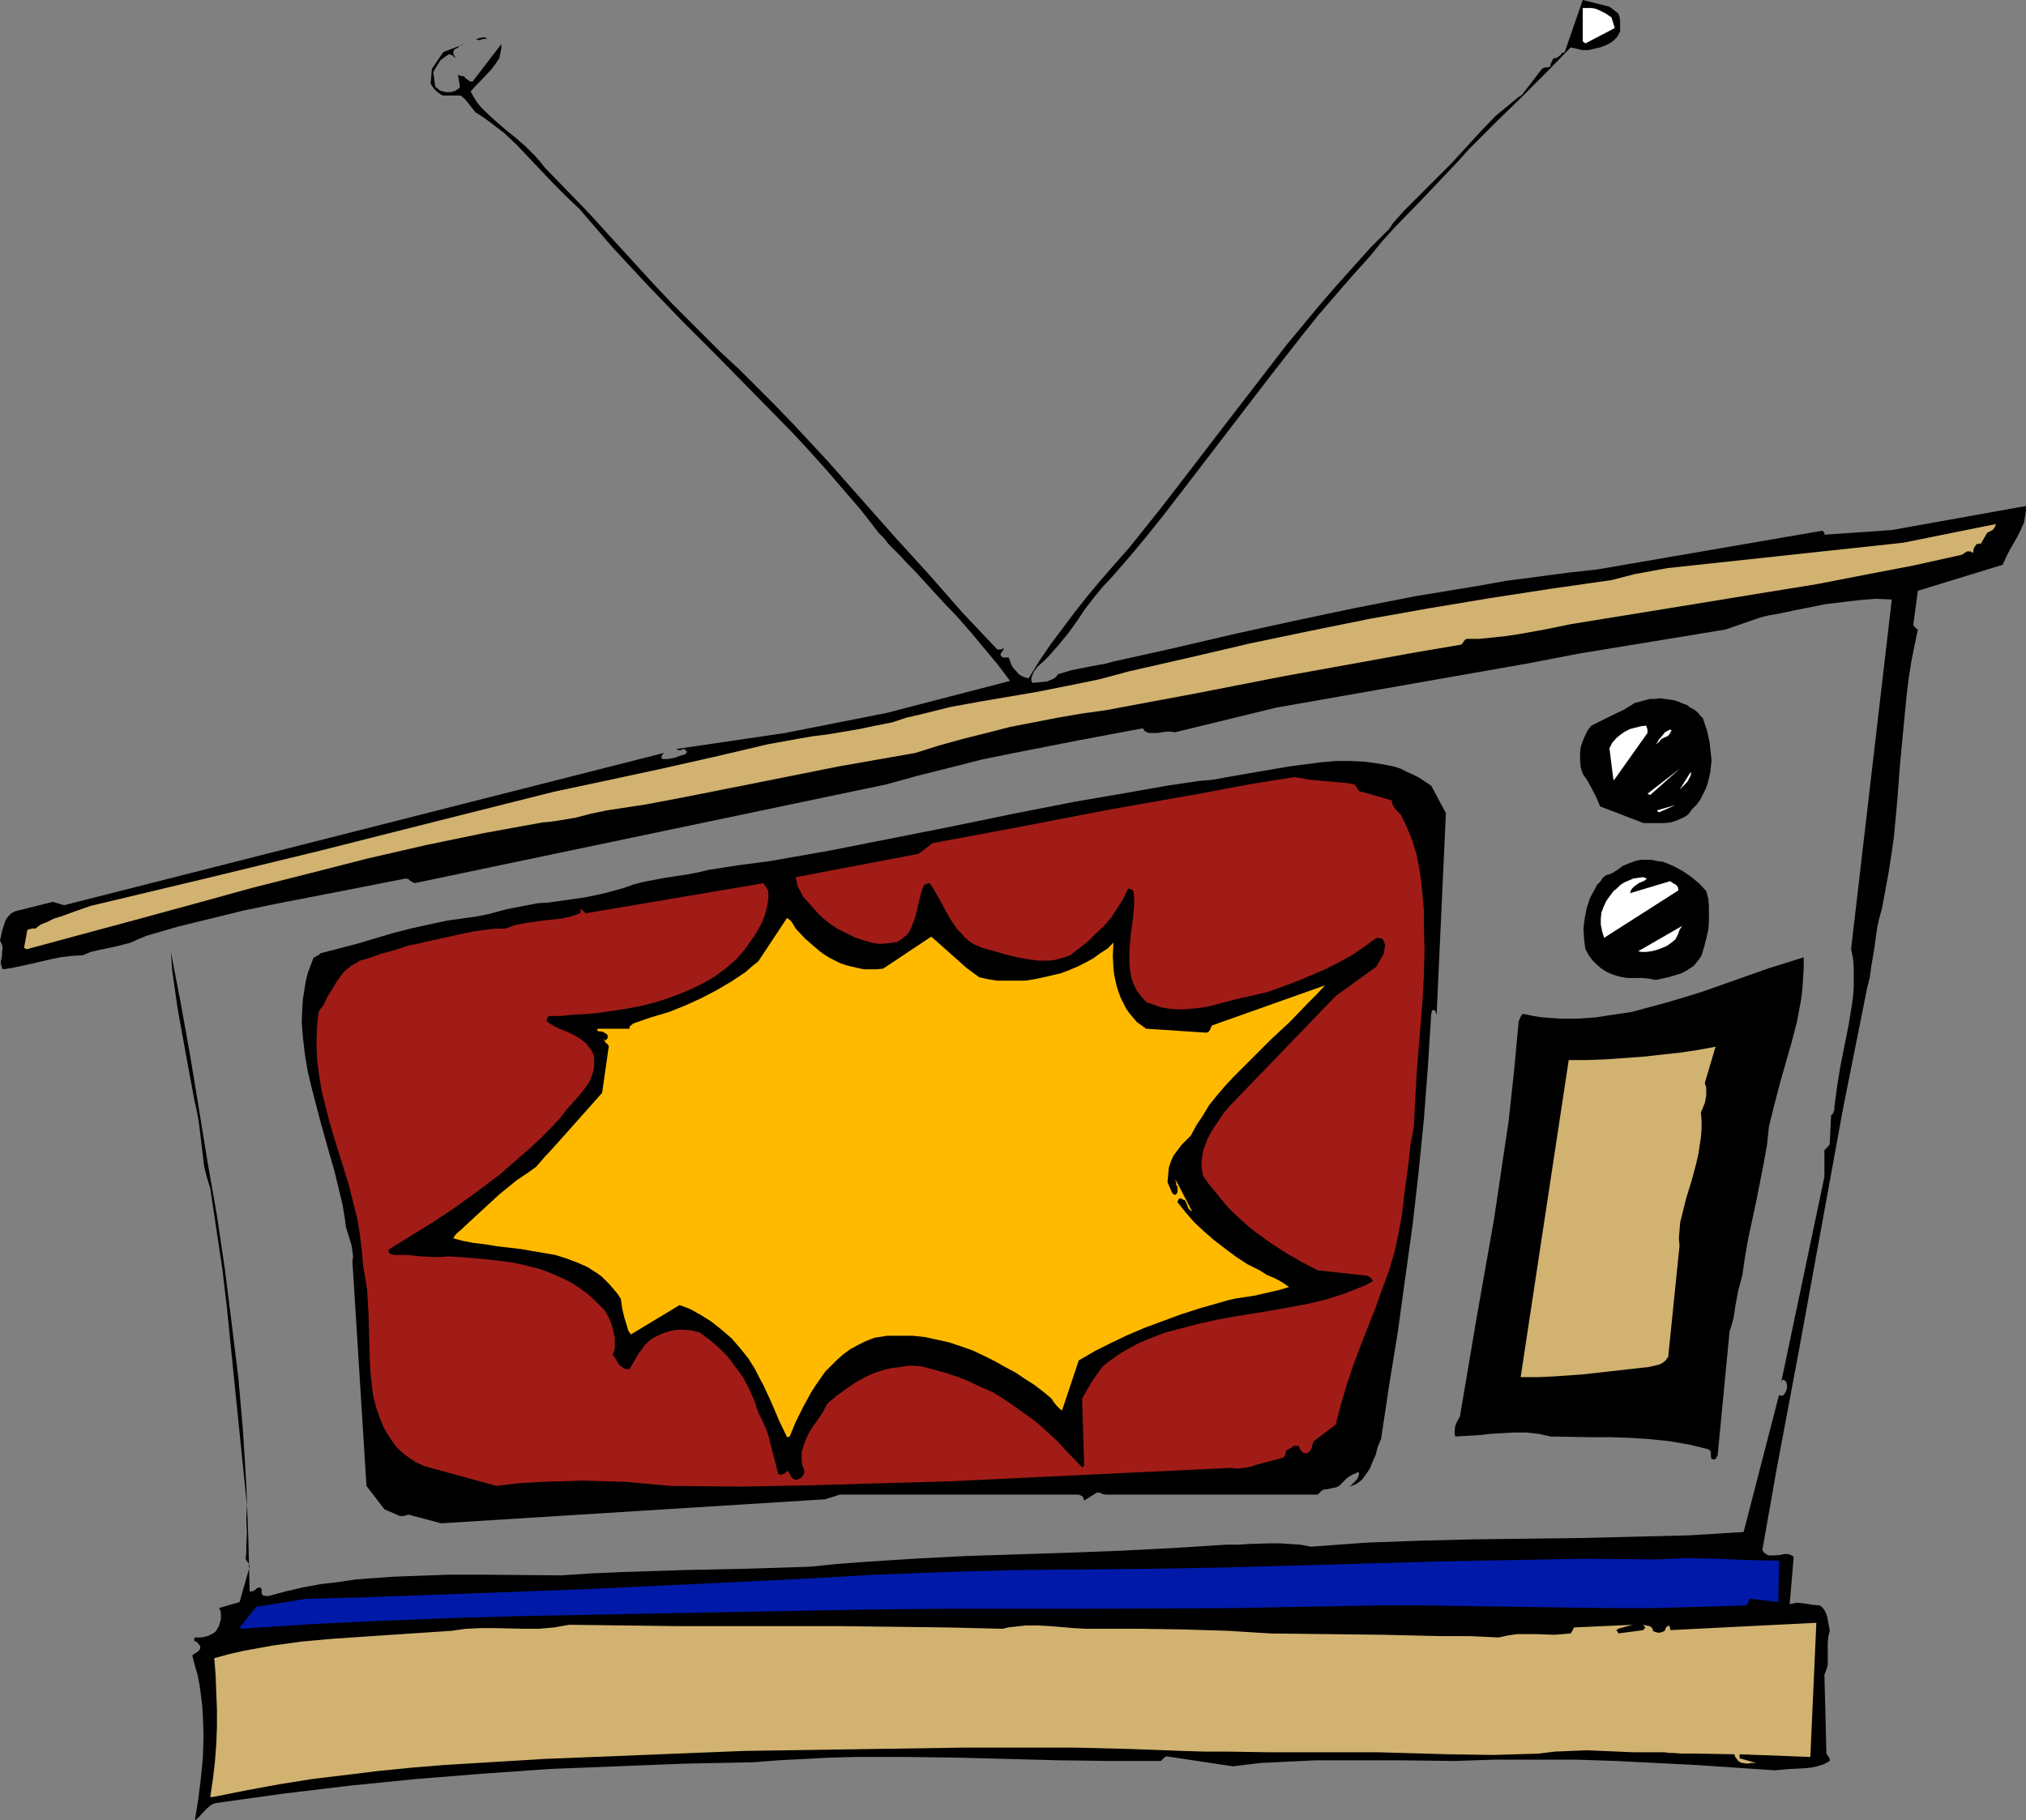
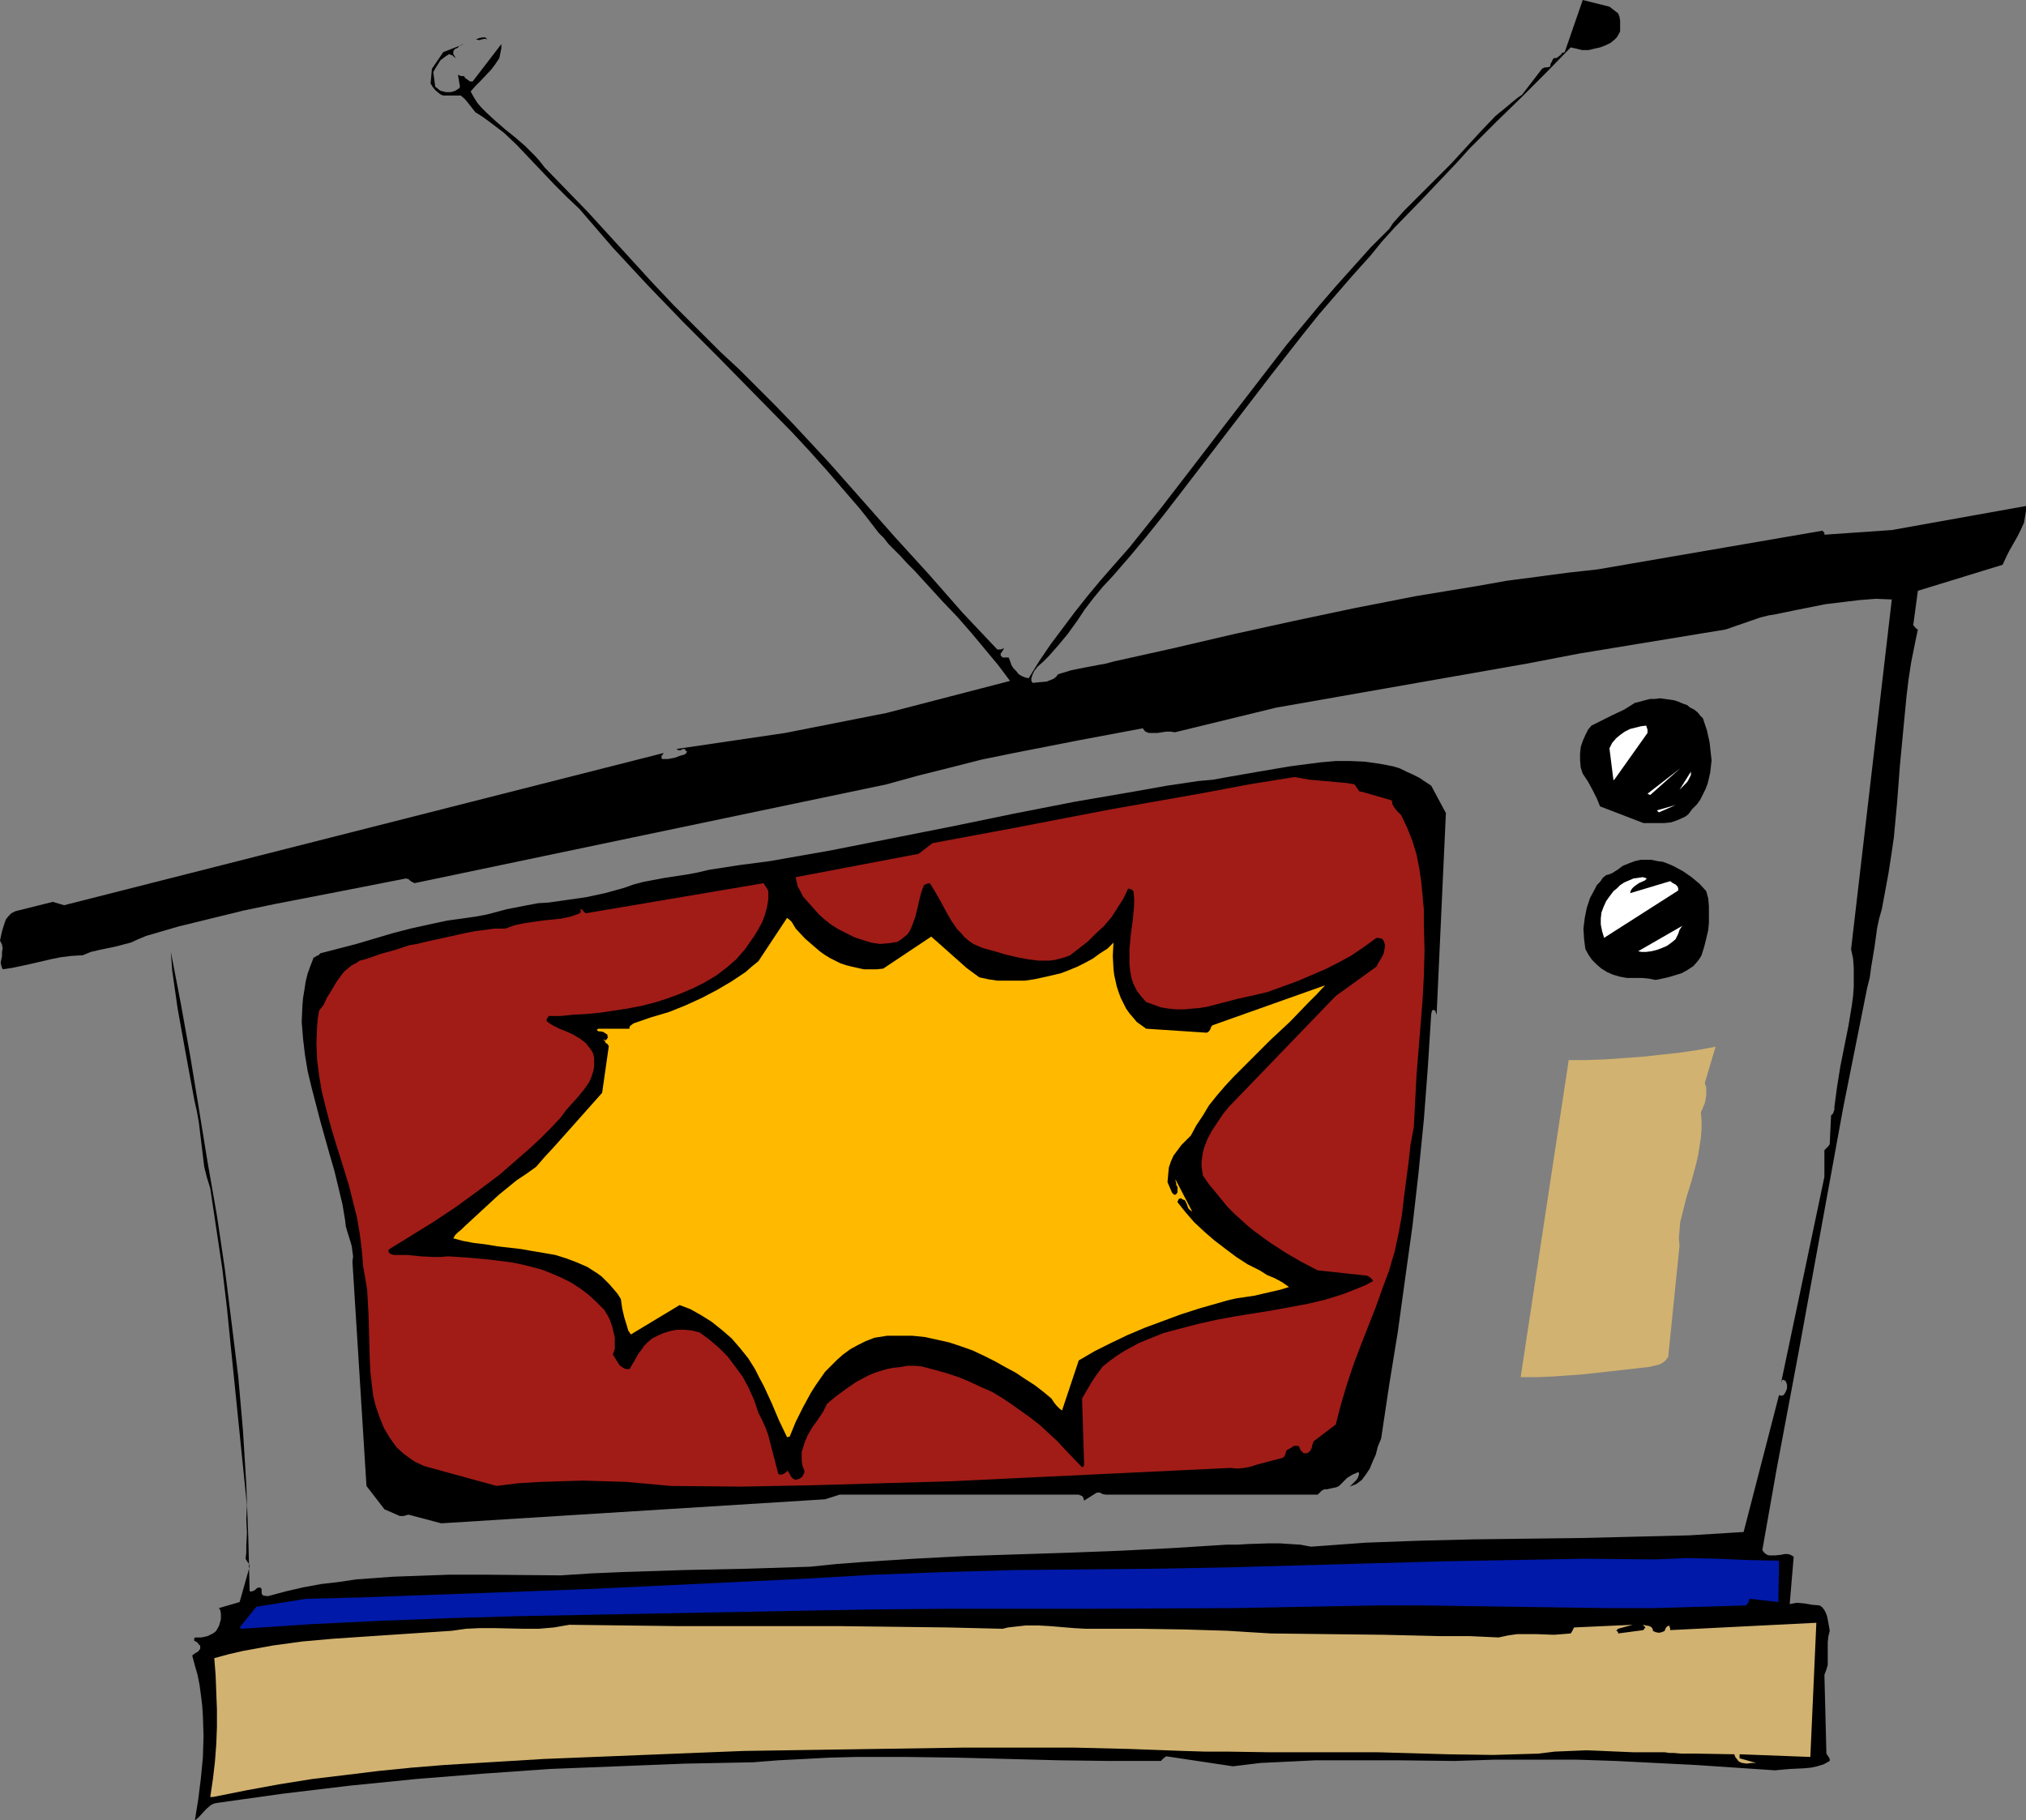
<svg xmlns="http://www.w3.org/2000/svg" xmlns:ns1="http://sodipodi.sourceforge.net/DTD/sodipodi-0.dtd" xmlns:ns2="http://www.inkscape.org/namespaces/inkscape" version="1.0" width="129.766mm" height="116.605mm" id="svg21" ns1:docname="Television 23.wmf">
  <rect width="100%" height="100%" fill="#808080" stroke="none" />
  <ns1:namedview id="namedview21" pagecolor="#ffffff" bordercolor="#000000" borderopacity="0.25" ns2:showpageshadow="2" ns2:pageopacity="0.0" ns2:pagecheckerboard="0" ns2:deskcolor="#d1d1d1" ns2:document-units="mm" />
  <defs id="defs1">
    <pattern id="WMFhbasepattern" patternUnits="userSpaceOnUse" width="6" height="6" x="0" y="0" />
  </defs>
  <path style="fill:#000000;fill-opacity:1;fill-rule:evenodd;stroke:none" d="m 47.995,440.066 1.939,-2.101 1.131,-0.97 0.646,-0.323 0.646,-0.162 8.08,-1.131 8.08,-1.131 16.16,-1.939 16.16,-1.616 16.16,-1.293 16.16,-1.131 16.322,-0.646 16.322,-0.646 16.483,-0.323 6.141,-0.485 6.302,-0.323 6.141,-0.323 6.302,-0.162 h 12.282 l 12.282,0.162 12.282,0.323 12.282,0.323 12.282,0.162 h 12.443 l 0.646,-0.646 0.646,-0.485 16.16,2.424 6.626,-0.808 6.787,-0.323 6.626,-0.323 h 6.626 13.413 l 13.574,0.162 9.858,-0.323 h 9.858 9.696 l 9.696,0.323 9.534,0.485 9.696,0.485 19.23,1.293 1.778,-0.162 1.778,-0.162 3.394,-0.162 1.778,-0.162 1.454,-0.323 1.616,-0.485 1.454,-0.808 v -0.485 l -0.162,-0.323 -0.323,-0.485 -0.323,-0.485 -0.485,-19.07 0.485,-1.293 0.323,-1.131 v -1.293 -4.202 l 0.162,-1.454 0.323,-1.293 -0.162,-0.97 -0.323,-1.778 -0.162,-0.808 -0.323,-0.808 -0.323,-0.646 -0.485,-0.646 -0.646,-0.485 -1.778,-0.162 -1.939,-0.323 -1.778,-0.162 -0.97,0.162 -0.808,0.162 0.97,-11.474 -0.808,-0.485 -0.646,-0.162 h -0.808 l -0.646,0.162 -1.454,0.162 h -0.808 -0.808 l -0.485,-0.162 -0.485,-0.323 -0.323,-0.323 -0.323,-0.485 3.394,-19.232 5.494,-29.252 5.333,-29.252 5.333,-29.252 2.909,-14.545 2.909,-14.545 0.646,-2.586 0.323,-2.424 0.808,-4.848 0.646,-4.687 0.485,-2.263 0.646,-2.263 0.808,-4.363 0.808,-4.364 0.646,-4.202 0.646,-4.363 0.808,-8.727 0.646,-8.565 0.808,-8.565 0.808,-8.404 0.485,-4.04 0.646,-4.202 0.808,-4.04 0.808,-3.879 -0.323,-0.162 -0.162,-0.162 -0.323,-0.323 v -0.162 l -0.323,-0.162 1.131,-8.404 20.523,-6.303 0.808,-1.778 0.808,-1.616 1.939,-3.394 0.808,-1.616 0.808,-1.778 0.162,-0.97 0.162,-0.97 0.162,-0.97 v -1.131 l -32.482,5.818 -16.322,1.131 v -0.485 l -0.162,-0.162 -0.323,-0.323 -54.459,9.373 -7.272,0.808 -7.272,0.97 -7.434,0.97 -7.272,1.293 -14.706,2.424 -14.867,2.909 -14.544,3.071 -14.706,3.232 -14.544,3.394 -14.544,3.232 -1.778,0.485 -1.778,0.323 -3.394,0.646 -3.232,0.646 -3.232,0.97 -0.485,0.646 -0.646,0.485 -0.808,0.323 -0.808,0.323 -1.778,0.162 -1.616,0.162 -0.323,-0.485 v -0.646 l 0.162,-0.485 0.162,-0.485 0.485,-0.97 0.323,-0.323 0.323,-0.485 1.454,-1.293 1.293,-1.293 2.424,-2.747 2.262,-2.747 2.101,-2.909 1.939,-2.909 2.101,-2.747 2.262,-2.747 2.424,-2.586 4.202,-4.848 4.04,-4.848 3.878,-4.848 3.878,-5.01 7.434,-9.697 7.434,-9.697 7.434,-9.697 7.595,-9.697 3.878,-4.848 4.04,-4.687 4.202,-4.848 4.363,-4.848 2.747,-3.394 3.07,-3.394 6.141,-6.303 3.07,-3.232 2.909,-3.071 3.07,-3.232 2.909,-3.232 3.232,-3.232 3.07,-3.071 6.302,-6.141 6.141,-6.141 5.818,-5.98 1.454,0.323 1.293,0.323 h 1.616 l 1.293,-0.323 1.454,-0.323 1.293,-0.485 1.293,-0.646 0.97,-0.808 0.485,-0.485 0.485,-0.808 0.323,-0.646 V 6.788 5.818 5.01 L 392.041,4.04 391.718,3.232 389.617,1.616 383.153,0 l -4.363,12.606 -0.323,0.162 h -0.323 l -0.162,0.323 -0.323,0.323 -0.646,0.485 -0.323,0.162 h -0.485 l -0.323,0.323 -0.162,0.485 -0.323,0.485 -0.162,0.808 -0.808,0.162 h -0.485 l -0.646,0.323 -4.848,6.303 -0.97,0.646 -0.808,0.646 -2.909,2.424 -0.808,0.646 -0.97,0.808 -3.555,3.717 -3.555,3.879 -3.555,3.879 -1.939,1.939 -2.101,2.101 -2.909,2.909 -1.454,1.454 -3.07,3.071 -1.293,1.454 -1.293,1.454 -0.97,1.454 -4.525,4.525 -4.202,4.687 -4.202,4.687 -4.04,4.687 -7.918,9.535 -7.595,9.858 -7.595,9.858 -7.434,9.697 -7.595,9.858 -7.757,9.697 -3.555,4.04 -3.394,3.879 -3.232,3.879 -3.07,3.879 -2.909,3.879 -2.909,3.879 -2.747,4.04 -2.586,4.202 -0.808,-0.162 -0.808,-0.323 -0.808,-0.485 -0.646,-0.808 -0.646,-0.646 -0.485,-0.808 -0.323,-0.97 -0.323,-0.808 h -0.162 -0.485 -0.808 l -0.323,-0.323 -0.162,-0.162 v -0.323 -0.162 l 0.485,-0.646 0.162,-0.323 0.162,-0.323 -0.808,0.323 h -0.323 -0.485 l -8.403,-8.889 -8.08,-9.212 -8.242,-9.05 -16.16,-18.262 -8.403,-9.05 -4.363,-4.525 -4.363,-4.363 -4.525,-4.525 -4.525,-4.202 -2.909,-2.909 -2.909,-2.909 -5.656,-5.656 -5.333,-5.656 -5.01,-5.495 -5.171,-5.656 -5.01,-5.495 -5.171,-5.333 -5.333,-5.495 -1.131,-1.454 -1.131,-1.293 -2.424,-2.424 -2.424,-2.101 -2.424,-1.939 -2.424,-2.101 -2.262,-2.101 -1.131,-1.131 -0.97,-1.131 -0.808,-1.293 -0.808,-1.454 1.131,-1.293 1.293,-1.293 2.586,-2.747 0.97,-1.293 0.97,-1.454 0.162,-0.808 0.162,-0.808 0.162,-0.808 v -0.97 l -6.949,9.05 h -0.485 -0.162 l -0.646,-0.485 -0.485,-0.323 -0.323,-0.485 h -0.646 l -0.808,-0.323 0.485,2.909 -0.162,0.323 -0.485,0.323 -0.485,0.323 -0.485,0.162 -0.646,0.162 h -0.485 -0.646 l -0.646,-0.162 -0.646,-0.162 -0.485,-0.323 -0.323,-0.323 -0.485,-0.323 -0.485,-3.555 0.646,-1.131 0.808,-1.293 0.323,-0.485 0.646,-0.485 0.646,-0.485 0.808,-0.485 0.323,0.162 0.485,0.162 0.485,0.485 0.485,0.162 h -0.162 l -0.162,-0.162 -0.162,-0.323 -0.323,-0.485 v -0.646 l 0.162,-0.323 0.323,-0.323 0.485,-0.162 0.485,-0.485 0.485,-0.323 0.646,-0.162 -5.01,1.939 -2.747,4.04 -0.323,3.555 0.485,0.808 0.646,0.808 0.97,0.808 0.485,0.323 0.485,0.162 h 4.202 l 0.97,0.808 0.808,0.97 1.778,2.263 1.778,1.131 1.778,1.293 3.394,2.586 3.07,2.909 3.07,3.232 3.07,3.232 2.909,3.071 3.07,3.071 3.07,2.909 4.04,4.687 4.04,4.687 4.202,4.525 4.202,4.525 8.565,8.889 8.888,8.889 8.726,8.889 8.726,8.889 4.202,4.525 4.202,4.687 4.04,4.687 4.04,4.687 1.293,1.616 1.131,1.454 2.101,2.747 1.293,1.293 1.131,1.454 1.454,1.454 1.454,1.454 1.616,1.778 1.778,1.778 3.394,3.717 3.394,3.717 3.555,3.717 3.394,3.879 3.232,3.879 3.232,3.879 2.909,3.879 -29.896,7.757 -24.563,4.848 -26.341,3.879 0.323,0.162 0.323,0.162 h 0.323 l 0.646,-0.323 h 0.485 l 0.162,0.323 v 0.162 h 0.323 v 0.162 0 l -0.162,0.323 -0.323,0.323 -0.485,0.162 -0.646,0.162 -1.293,0.485 -1.616,0.323 h -0.808 -0.646 l -0.162,-0.162 v -0.323 -0.323 l 0.323,-0.323 0.162,-0.323 -145.117,36.847 -2.747,-0.808 -9.05,2.263 -0.97,0.485 -0.646,0.646 -0.646,0.808 -0.323,0.808 -0.646,2.101 L 0,227.71 l 0.485,0.97 0.162,0.97 -0.162,0.808 v 0.97 l -0.162,0.808 -0.162,0.808 0.162,0.808 0.323,0.808 2.262,-0.323 2.262,-0.485 2.262,-0.485 4.848,-1.131 2.424,-0.485 2.586,-0.323 2.747,-0.162 1.939,-0.808 2.101,-0.485 3.878,-0.808 3.717,-0.97 1.778,-0.808 1.939,-0.808 7.757,-2.263 7.918,-1.939 7.918,-1.939 7.757,-1.616 15.837,-3.071 15.675,-3.071 0.646,0.162 0.323,0.323 0.485,0.323 0.323,0.162 0.323,0.162 114.251,-23.918 7.595,-2.101 7.757,-1.939 7.595,-1.939 7.918,-1.616 15.675,-3.071 15.514,-2.909 0.323,0.485 0.323,0.323 0.808,0.323 h 0.97 1.131 l 2.101,-0.323 h 1.131 l 0.97,0.162 24.563,-5.98 60.762,-10.666 12.605,-2.424 35.39,-5.818 8.403,-2.909 1.939,-0.485 1.939,-0.323 3.878,-0.808 4.04,-0.808 4.04,-0.808 4.04,-0.485 4.04,-0.485 4.04,-0.323 3.878,0.162 -9.858,84.684 0.485,2.263 0.162,2.263 v 2.101 2.424 l -0.162,2.263 -0.323,2.424 -0.808,4.848 -0.97,4.848 -0.97,4.848 -0.808,5.01 -0.323,2.424 -0.323,2.424 v 0.646 l -0.162,0.485 -0.162,0.485 -0.485,0.485 -0.323,6.949 -0.323,0.485 -0.323,0.323 -0.646,0.646 v 6.464 l -10.504,49.938 0.162,-0.485 0.162,-0.323 h 0.323 l 0.485,0.323 0.323,0.808 v 0.97 l -0.323,0.808 -0.485,0.808 h -0.162 l -0.323,0.162 -0.646,-0.162 -8.565,33.13 -13.09,0.808 -12.928,0.323 -13.09,0.323 -12.928,0.162 -13.09,0.162 -13.09,0.323 -13.251,0.485 -6.626,0.485 -6.626,0.485 -2.586,-0.485 -2.586,-0.162 -2.424,-0.162 h -2.424 l -5.171,0.162 -2.586,0.162 h -2.747 l -12.766,0.808 -12.605,0.646 -12.605,0.485 -25.048,0.808 -12.443,0.646 -12.605,0.808 -6.302,0.485 -6.302,0.646 -15.19,0.485 -15.19,0.323 -15.19,0.485 -7.434,0.323 -7.434,0.485 -17.938,-0.162 h -9.211 l -8.888,0.323 -4.525,0.162 -4.363,0.323 -4.525,0.323 -4.363,0.646 -4.202,0.485 -4.363,0.808 -4.202,0.97 -4.202,1.131 h -0.485 l -0.808,-0.162 -0.162,-0.162 -0.162,-0.323 v -0.485 -0.485 l -0.162,-0.323 -0.323,-0.162 -0.646,0.162 -0.485,0.485 -0.646,0.323 h -0.323 -0.323 l -0.162,-6.464 -0.162,-6.464 -0.485,-12.929 -0.808,-13.09 -1.131,-12.929 -1.616,-13.09 -1.616,-12.929 -1.939,-13.09 -2.262,-12.929 -2.101,-12.929 -2.101,-12.767 -2.262,-12.606 -2.424,-12.606 0.323,4.525 0.646,4.525 0.646,4.525 0.808,4.525 1.616,8.889 0.808,4.364 0.808,4.363 0.646,2.909 0.485,2.747 0.646,5.333 0.646,5.333 0.646,2.586 0.808,2.586 1.454,9.697 1.454,9.697 1.131,9.535 0.97,9.697 1.939,19.07 1.939,19.07 -0.162,3.394 0.162,3.232 -0.162,3.232 v 1.616 l -0.162,1.454 0.162,0.323 0.323,0.485 0.323,0.485 0.162,0.323 v 0.323 l -2.424,8.565 -5.01,1.454 0.323,0.485 0.162,0.808 v 0.646 0.808 l -0.485,1.616 -0.646,1.131 -0.323,0.323 -0.485,0.323 -1.293,0.646 -1.454,0.323 h -1.454 l -0.323,0.162 v 0.323 0.323 l 0.323,0.162 0.323,0.162 0.323,0.323 0.162,0.323 0.323,0.162 v 0.485 0.323 l -0.485,0.646 -0.808,0.485 -0.646,0.485 0.646,2.424 0.646,2.263 0.485,2.424 0.323,2.424 0.323,2.586 0.162,2.424 0.162,5.01 -0.162,5.172 -0.485,5.01 -0.646,5.172 -0.808,5.01 z" id="path1" />
  <path style="fill:#d1b270;fill-opacity:1;fill-rule:evenodd;stroke:none" d="m 51.55,435.056 8.08,-1.616 7.918,-1.454 8.08,-1.293 8.08,-0.97 7.918,-0.97 8.08,-0.808 7.918,-0.646 8.08,-0.485 15.998,-0.97 16.16,-0.646 15.998,-0.646 16.16,-0.646 53.328,-0.808 h 13.413 13.251 l 13.251,0.323 13.251,0.485 5.333,0.162 h 5.333 l 10.342,0.162 h 10.342 10.181 5.656 l 5.656,0.162 5.656,0.162 5.494,0.162 10.989,0.162 5.494,-0.162 5.494,-0.162 3.878,-0.485 3.878,-0.162 3.878,-0.162 3.878,0.162 3.717,0.162 3.878,0.162 h 3.717 3.717 l 1.131,0.162 h 0.97 l 1.939,0.162 h 1.778 1.939 l 9.05,0.162 0.323,0.808 0.323,0.323 0.323,0.485 0.485,0.323 0.485,0.162 1.131,0.162 1.131,-0.162 h 1.131 l -4.04,-1.131 v -0.97 l 17.13,0.646 1.454,-32.484 -35.39,1.778 v -0.485 l -0.162,-0.323 v -0.162 0 l -0.162,-0.162 -0.162,0.162 h -0.162 l -0.323,0.323 -0.323,0.646 v 0.162 0 l -0.646,0.323 -0.808,0.162 -0.808,-0.162 -0.646,-0.323 v -0.323 l -0.162,-0.323 -0.323,-0.323 -0.323,-0.162 -0.808,-0.162 -0.808,-0.162 0.323,0.323 0.162,0.162 0.162,0.162 -0.162,0.162 -0.162,0.162 -0.162,0.323 -6.141,0.808 v -0.323 l -0.162,-0.162 -0.162,-0.162 h -0.162 v 0 l 0.162,-0.162 0.323,-0.323 3.555,-0.97 -14.221,0.646 -0.162,0.323 -0.162,0.323 -0.162,0.323 -0.323,0.485 -1.939,0.162 -2.101,0.162 -4.363,-0.162 h -2.262 -2.262 l -2.262,0.323 -2.262,0.485 -6.949,-0.323 h -7.11 l -13.736,-0.323 -27.31,-0.323 -5.333,-0.323 -5.171,-0.323 -10.504,-0.323 -10.181,-0.162 h -10.504 -3.07 l -2.909,-0.162 -5.818,-0.485 -2.909,-0.162 h -2.909 l -2.909,0.323 -1.454,0.162 -1.293,0.323 -13.251,-0.323 -13.251,-0.162 -13.09,-0.162 h -13.09 -26.179 l -13.09,-0.162 -12.928,-0.162 -3.717,0.646 -3.717,0.323 h -3.555 l -7.11,-0.162 h -3.555 l -3.394,0.162 -3.394,0.485 -7.272,0.485 -7.272,0.485 -7.272,0.485 -7.11,0.485 -7.272,0.646 -7.11,0.97 -3.555,0.646 -3.555,0.646 -3.555,0.808 -3.555,0.97 0.323,4.04 0.162,4.202 0.162,4.202 v 4.202 l -0.162,4.202 -0.323,4.202 -0.485,4.202 -0.646,4.363 z" id="path2" />
  <path style="fill:#ffffff;fill-opacity:1;fill-rule:evenodd;stroke:none" d="m 64.963,434.41 3.555,-0.808 z" id="path3" />
  <path style="fill:#0019a8;fill-opacity:1;fill-rule:evenodd;stroke:none" d="m 58.499,394.331 16.968,-1.131 16.806,-0.808 16.806,-0.646 16.806,-0.485 33.774,-0.646 16.968,-0.323 16.968,-0.323 17.614,-0.323 17.453,-0.162 h 34.906 l 34.744,-0.162 17.453,-0.323 17.453,-0.323 h 11.312 l 11.15,0.162 22.462,0.323 11.15,0.162 h 11.15 l 11.15,-0.323 11.15,-0.323 0.162,-0.323 0.323,-0.323 0.162,-0.485 0.162,-0.485 6.949,0.808 0.162,-10.02 -7.434,-0.162 -7.434,-0.323 -7.434,-0.162 -3.717,0.162 -4.04,0.162 -17.291,-0.162 -17.291,0.323 -17.291,0.323 -17.291,0.485 -34.259,0.97 -17.291,0.323 -17.453,0.162 -16.968,0.162 -16.968,0.485 -16.968,0.646 -16.806,0.97 -33.774,1.616 -16.968,0.808 -16.806,0.646 -26.664,0.97 -13.251,0.485 -13.09,0.323 -12.12,1.939 -4.04,5.01 z" id="path4" />
  <path style="fill:#000000;fill-opacity:1;fill-rule:evenodd;stroke:none" d="m 106.817,368.796 92.92,-5.818 3.555,-1.131 h 57.853 l 0.323,0.162 0.485,0.162 0.323,0.485 0.162,0.646 3.07,-1.939 h 0.808 l 0.485,0.323 0.808,0.162 h 51.389 l 0.485,-0.485 0.485,-0.485 0.646,-0.323 h 0.646 l 1.454,-0.323 0.808,-0.162 0.646,-0.323 0.97,-0.97 0.97,-0.97 1.293,-0.808 0.808,-0.323 0.646,-0.323 0.162,0.485 -0.162,0.485 -0.162,0.485 -0.323,0.485 -0.808,0.808 -0.808,0.808 0.808,-0.323 0.808,-0.323 0.646,-0.485 0.646,-0.485 0.97,-1.293 0.97,-1.454 0.646,-1.616 0.808,-1.778 0.485,-1.939 0.808,-1.939 1.939,-12.929 2.101,-12.929 1.778,-12.929 1.778,-12.767 1.454,-12.767 1.293,-12.929 0.97,-12.767 0.808,-12.767 0.162,-0.646 0.162,-0.323 h 0.323 l 0.323,0.162 0.162,0.485 0.162,0.485 v 0.323 0 l 2.262,-49.13 -3.555,-6.626 -1.454,-0.97 -1.454,-0.97 -1.616,-0.808 -1.454,-0.646 -1.616,-0.808 -1.616,-0.485 -1.616,-0.323 -1.778,-0.323 -3.394,-0.485 -3.555,-0.162 h -3.555 l -3.717,0.323 -3.717,0.485 -3.717,0.485 -7.595,1.293 -7.434,1.293 -3.555,0.646 -3.555,0.323 -7.595,1.131 -7.272,1.293 -15.029,2.586 -14.867,2.909 -14.867,3.071 -14.706,2.909 -14.706,2.909 -14.706,2.586 -7.434,0.97 -7.272,1.131 -2.747,0.646 -2.586,0.485 -5.333,0.808 -2.586,0.485 -2.586,0.485 -2.424,0.646 -2.262,0.808 -4.686,1.293 -4.525,0.97 -9.05,1.293 -2.586,0.162 -2.586,0.485 -5.01,0.97 -4.848,1.293 -2.586,0.485 -2.262,0.323 -4.686,0.646 -4.525,0.97 -4.363,0.97 -4.363,1.131 -4.363,1.293 -4.363,1.293 -4.363,1.131 -4.363,1.131 -0.485,0.485 -0.485,0.162 -0.323,0.323 h -0.323 l -0.808,2.101 -0.646,1.778 -0.485,1.939 -0.323,2.101 -0.323,1.939 -0.162,1.939 -0.162,3.879 0.323,4.04 0.485,4.04 0.646,3.879 0.97,4.04 2.101,8.081 1.131,4.04 1.131,4.04 1.131,3.879 0.97,4.04 0.97,4.04 0.646,3.879 0.162,1.454 0.323,1.131 0.808,2.586 0.323,1.131 0.162,1.293 0.162,1.131 -0.162,1.293 3.394,54.301 4.363,5.656 3.717,1.616 h 0.97 l 0.485,-0.162 0.646,-0.162 z" id="path5" />
  <path style="fill:#a11c17;fill-opacity:1;fill-rule:evenodd;stroke:none" d="m 120.23,359.746 5.171,-0.646 5.333,-0.323 5.171,-0.162 5.171,-0.162 5.333,0.162 5.333,0.162 5.333,0.485 5.333,0.485 17.13,0.162 16.968,-0.323 16.806,-0.485 16.968,-0.485 16.806,-0.808 16.968,-0.808 33.774,-1.616 1.778,0.162 1.616,-0.162 1.616,-0.323 1.454,-0.485 3.07,-0.808 3.07,-0.808 0.323,-0.162 0.323,-0.485 0.323,-1.131 0.485,-0.323 0.646,-0.323 0.646,-0.485 h 0.808 0.323 l 0.162,0.162 0.162,0.323 0.162,0.485 0.485,0.485 0.323,0.323 h 0.485 0.323 l 0.485,-0.323 0.162,-0.162 0.162,-0.162 0.323,-0.646 0.162,-0.808 0.323,-0.808 5.333,-4.04 1.293,-5.01 1.454,-4.848 1.616,-4.848 1.778,-4.687 1.778,-4.525 1.778,-4.525 1.616,-4.525 1.616,-4.363 0.646,-2.263 0.646,-2.101 0.97,-4.525 0.808,-4.364 0.485,-4.202 1.131,-8.565 0.485,-4.363 0.808,-4.363 0.323,-6.303 0.323,-6.141 0.97,-12.121 0.485,-5.98 0.323,-5.98 0.162,-6.141 -0.162,-6.303 v -3.555 l -0.323,-3.555 -0.323,-3.394 -0.485,-3.232 -0.646,-3.232 -0.97,-3.232 -1.293,-3.232 -1.454,-3.071 -0.97,-0.97 -0.646,-0.808 -0.485,-0.808 -0.162,-0.97 -7.272,-2.101 h -0.323 l -0.323,-0.162 -0.323,-0.485 -0.162,-0.162 -0.162,-0.323 -0.485,-0.646 -1.778,-0.323 -1.778,-0.162 -3.555,-0.323 -3.717,-0.323 -3.717,-0.646 -10.989,1.778 -11.15,2.101 -21.978,3.879 -10.989,2.101 -10.827,2.101 -21.654,4.04 -3.394,2.586 -29.734,5.656 0.162,0.808 0.162,0.646 0.162,0.808 0.485,0.808 0.808,1.616 1.293,1.454 1.293,1.454 1.293,1.454 1.454,1.293 1.454,1.131 1.778,1.131 1.939,0.97 1.939,0.97 1.939,0.646 2.101,0.646 2.101,0.323 2.101,-0.162 1.131,-0.162 0.97,-0.162 0.808,-0.485 0.808,-0.646 0.808,-0.646 0.485,-0.646 0.485,-0.97 0.323,-0.808 0.646,-1.778 0.485,-1.939 0.485,-2.101 0.485,-1.939 0.646,-1.778 0.646,-0.323 0.808,-0.162 1.293,2.101 1.293,2.263 1.293,2.424 1.293,2.263 1.454,2.101 0.97,0.97 0.808,0.97 0.97,0.808 1.131,0.808 1.131,0.485 1.131,0.485 2.909,0.808 2.747,0.808 2.747,0.646 2.586,0.485 2.586,0.323 h 1.293 1.293 l 1.293,-0.162 1.293,-0.323 1.131,-0.323 1.293,-0.485 2.101,-1.616 2.262,-1.778 1.939,-1.939 1.939,-1.778 1.778,-2.101 1.454,-2.263 1.454,-2.263 1.131,-2.424 0.646,0.162 0.323,0.162 0.323,0.323 0.162,1.616 v 1.778 l -0.323,3.555 -0.485,3.555 -0.323,3.555 v 1.778 1.778 l 0.162,1.616 0.323,1.778 0.485,1.454 0.808,1.616 0.97,1.293 1.293,1.454 1.778,0.646 1.778,0.646 1.939,0.323 1.778,0.162 h 1.939 l 1.778,-0.162 1.939,-0.162 1.939,-0.323 3.717,-0.97 3.717,-0.97 3.717,-0.808 3.394,-0.808 3.555,-1.293 3.555,-1.293 3.394,-1.454 3.394,-1.454 3.232,-1.616 3.232,-1.778 3.07,-2.101 2.909,-2.101 h 0.485 l 0.808,0.162 0.323,0.323 0.162,0.323 0.323,0.97 -0.162,0.97 -0.162,0.97 -0.485,0.97 -0.485,0.808 -0.485,0.808 -0.323,0.646 -9.858,7.111 -25.856,26.827 -1.454,1.778 -1.293,1.939 -1.293,1.939 -1.131,2.101 -0.808,2.101 -0.323,1.131 -0.162,1.131 -0.162,1.131 v 1.131 l 0.162,1.131 0.162,1.131 1.454,2.101 1.616,1.939 1.454,1.778 1.454,1.778 1.616,1.616 1.778,1.616 1.616,1.454 1.616,1.293 3.555,2.586 3.717,2.424 3.878,2.263 4.04,2.101 11.958,1.293 0.323,0.162 0.485,0.323 0.323,0.323 0.323,0.485 -1.778,0.97 -1.939,0.808 -3.717,1.454 -4.202,1.293 -4.04,0.97 -4.363,0.808 -4.363,0.808 -9.05,1.454 -4.363,0.808 -4.363,0.97 -4.363,1.131 -4.202,1.131 -4.04,1.616 -1.939,0.808 -1.778,0.97 -1.778,0.97 -1.778,1.131 -1.778,1.293 -1.616,1.293 -1.454,1.939 -1.293,1.939 -2.262,3.879 0.485,15.515 v 0.646 l -0.162,0.323 -0.323,0.162 -4.04,-4.202 -1.939,-2.101 -2.101,-1.939 -2.101,-1.939 -2.262,-1.778 -2.262,-1.616 -2.262,-1.616 -2.424,-1.616 -2.424,-1.454 -2.586,-1.131 -2.747,-1.293 -2.747,-1.131 -2.909,-0.97 -2.909,-0.808 -3.07,-0.808 -1.778,-0.162 h -1.778 l -1.778,0.323 -1.616,0.162 -1.616,0.323 -1.616,0.485 -1.454,0.485 -1.454,0.646 -2.747,1.454 -2.586,1.778 -2.424,1.778 -2.101,1.778 -0.97,1.939 -1.293,1.939 -1.293,1.778 -1.131,1.939 -0.808,1.939 -0.323,1.131 -0.323,0.97 v 0.97 1.131 l 0.162,1.131 0.485,1.293 v 0.485 l -0.162,0.323 -0.323,0.646 -0.646,0.485 -0.97,0.323 -0.646,-0.323 -0.485,-0.485 -0.323,-0.646 -0.485,-0.808 -0.323,0.323 -0.646,0.485 -0.646,0.162 h -0.323 l -0.323,-0.162 -0.485,-1.778 -0.485,-1.939 -0.97,-3.717 -0.485,-1.939 -0.646,-1.778 -0.808,-1.778 -0.97,-1.939 -0.97,-2.909 -1.293,-2.909 -1.454,-2.747 -1.778,-2.424 -1.939,-2.586 -2.101,-2.101 -2.262,-1.939 -2.424,-1.778 -1.939,-0.485 -1.778,-0.162 h -1.778 l -1.616,0.323 -1.616,0.485 -1.454,0.646 -1.293,0.646 -1.131,0.97 -0.808,0.808 -0.646,0.97 -0.646,0.808 -0.485,0.808 -0.808,1.454 -0.97,1.616 h -0.646 l -0.646,-0.162 -0.485,-0.323 -0.646,-0.485 -0.808,-1.293 -0.808,-1.293 0.485,-1.293 v -1.454 -1.293 l -0.323,-1.454 -0.323,-1.293 -0.485,-1.454 -0.646,-1.293 -0.808,-1.293 -1.939,-1.939 -1.939,-1.778 -1.939,-1.454 -2.262,-1.454 -2.262,-1.131 -2.262,-0.97 -2.424,-0.97 -2.424,-0.646 -2.586,-0.646 -2.424,-0.485 -5.171,-0.646 -5.171,-0.485 -5.01,-0.323 -1.778,0.162 h -1.616 l -3.232,-0.162 -3.07,-0.323 h -1.778 -1.616 l -0.485,-0.162 -0.485,-0.162 -0.323,-0.485 v -0.162 -0.323 l 5.494,-3.394 5.494,-3.394 5.333,-3.555 5.333,-3.879 5.171,-3.879 5.01,-4.363 2.586,-2.263 2.424,-2.263 2.424,-2.424 2.424,-2.586 1.293,-1.778 2.909,-3.232 1.454,-1.778 1.131,-1.616 0.485,-0.97 0.323,-0.97 0.323,-0.97 0.162,-0.97 v -1.131 -1.131 l -0.323,-1.131 -0.485,-0.808 -0.646,-0.808 -0.485,-0.646 -0.808,-0.646 -0.646,-0.485 -1.616,-0.97 -1.778,-0.808 -1.616,-0.646 -1.616,-0.808 -1.454,-0.97 v -0.485 l 0.162,-0.323 0.323,-0.485 h 2.909 l 3.07,-0.323 3.232,-0.162 3.232,-0.323 3.232,-0.485 3.232,-0.485 3.394,-0.646 3.232,-0.808 3.07,-0.97 3.07,-1.131 3.07,-1.293 2.909,-1.454 2.747,-1.616 2.586,-1.939 2.424,-2.101 2.101,-2.424 2.262,-3.232 0.97,-1.616 0.97,-1.778 0.646,-1.778 0.485,-1.778 0.323,-1.939 v -1.939 l -0.323,-0.646 -0.323,-0.485 -0.323,-0.485 -0.162,-0.323 -42.986,7.272 -0.323,-0.162 -0.323,-0.323 -0.323,-0.323 -0.162,-0.162 h -0.323 v 0 l 0.162,0.323 v 0.323 l -0.162,0.323 -2.262,0.808 -2.262,0.485 -4.525,0.485 -2.262,0.323 -2.262,0.323 -2.262,0.485 -2.262,0.808 h -2.586 l -2.424,0.323 -2.424,0.323 -2.424,0.485 -9.534,2.101 -1.939,0.485 -1.939,0.323 -3.394,1.131 -3.555,0.97 -1.778,0.646 -1.939,0.646 -1.293,0.323 -0.97,0.646 -0.97,0.485 -0.97,0.808 -0.808,0.646 -0.646,0.808 -1.293,1.778 -1.131,1.939 -1.131,1.778 -0.808,1.778 -1.131,1.454 -0.323,1.939 -0.162,1.939 -0.162,4.04 0.162,3.879 0.485,3.879 0.646,3.879 0.97,3.879 0.97,3.717 1.131,3.879 2.424,7.757 1.131,3.717 0.97,3.879 0.97,3.879 0.646,3.879 0.485,3.879 0.323,3.879 0.485,2.747 0.485,2.909 0.162,2.909 0.162,2.909 0.162,5.818 0.162,5.656 0.162,2.909 0.323,2.747 0.323,2.747 0.646,2.586 0.97,2.747 0.97,2.424 1.454,2.424 0.808,1.131 0.808,1.131 1.778,1.616 1.778,1.293 0.97,0.646 2.101,0.97 1.131,0.323 z" id="path6" />
-   <path style="fill:#000000;fill-opacity:1;fill-rule:evenodd;stroke:none" d="m 414.988,353.281 h 0.323 v -0.162 l 0.162,-0.162 v -0.162 l 0.323,-0.323 2.909,-30.221 0.485,-1.454 0.485,-1.778 0.485,-3.232 0.646,-3.394 0.485,-1.778 0.485,-1.778 0.646,-4.525 0.808,-4.525 1.939,-9.05 1.778,-9.05 0.808,-4.525 0.485,-4.525 1.293,-5.172 1.293,-5.01 2.909,-10.181 1.293,-5.01 0.97,-5.172 0.323,-2.586 0.162,-2.586 0.162,-2.586 V 231.75 l -4.04,1.293 -4.202,1.293 -8.242,2.909 -8.242,2.909 -4.202,1.293 -4.363,1.293 -4.202,1.131 -4.202,1.131 -4.363,0.646 -4.202,0.646 -4.363,0.323 h -4.363 l -4.363,-0.323 -2.101,-0.323 -2.262,-0.485 h -0.323 l -0.162,0.162 -0.323,0.485 -0.485,1.131 -1.131,12.121 -1.293,11.959 -1.778,11.959 -1.778,11.959 -4.202,23.757 -4.04,23.918 -0.646,1.131 -0.485,1.131 -0.162,1.293 v 0.485 l 0.162,0.808 2.747,-0.162 2.909,-0.162 2.747,-0.323 2.909,-0.162 2.909,-0.162 h 3.07 l 2.909,0.323 1.454,0.323 1.454,0.323 9.696,0.162 h 4.848 l 4.686,0.162 4.848,0.323 4.686,0.485 4.686,0.808 4.686,1.131 0.162,0.162 0.323,0.162 0.162,0.646 v 0.808 l 0.162,0.646 z" id="path7" />
  <path style="fill:#ffba00;fill-opacity:1;fill-rule:evenodd;stroke:none" d="m 191.173,347.787 1.454,-3.555 1.778,-3.555 1.939,-3.555 1.131,-1.778 1.131,-1.616 1.131,-1.616 1.454,-1.454 1.454,-1.454 1.454,-1.293 1.778,-1.293 1.778,-0.97 1.939,-0.97 2.101,-0.808 3.07,-0.485 h 3.07 3.07 l 3.07,0.323 2.909,0.646 2.909,0.646 2.909,0.97 2.747,0.97 2.747,1.293 2.586,1.293 2.586,1.454 2.424,1.293 2.424,1.616 2.262,1.454 2.101,1.616 1.939,1.616 0.323,0.485 0.323,0.485 0.646,0.808 0.646,0.646 0.646,0.485 4.04,-12.121 3.878,-2.263 3.878,-1.939 4.04,-1.939 4.202,-1.778 4.363,-1.616 4.363,-1.616 4.525,-1.454 4.525,-1.293 2.262,-0.646 2.101,-0.485 4.363,-0.646 4.202,-0.97 2.101,-0.485 2.101,-0.646 -1.616,-1.131 -1.778,-0.97 -1.939,-0.808 -1.778,-1.131 -2.909,-1.454 -2.747,-1.778 -2.586,-1.939 -2.747,-2.101 -2.424,-2.101 -2.424,-2.263 -2.101,-2.424 -1.939,-2.424 v -0.162 l 0.162,-0.323 0.162,-0.323 0.485,-0.162 0.485,0.323 0.485,0.162 0.485,0.97 0.162,0.485 0.162,0.485 0.485,0.485 0.485,0.323 -4.04,-7.757 v 0.323 l 0.162,0.485 v 0.485 l 0.323,0.485 v 0.808 0.485 l -0.323,0.485 -0.323,0.162 -0.323,-0.162 -0.323,-0.323 -0.162,-0.323 -0.485,-1.131 -0.485,-1.131 0.162,-1.939 0.162,-1.616 0.485,-1.454 0.646,-1.454 0.97,-1.293 0.97,-1.293 1.131,-1.131 1.131,-1.131 1.293,-2.424 1.616,-2.424 1.454,-2.424 1.939,-2.424 1.939,-2.263 2.101,-2.263 4.363,-4.363 4.525,-4.525 4.686,-4.363 4.363,-4.525 2.101,-2.101 2.101,-2.263 -27.31,9.697 -0.323,0.485 -0.162,0.485 -0.323,0.485 -0.485,0.323 -14.706,-0.97 -1.131,-0.808 -1.131,-0.808 -0.808,-0.97 -0.97,-1.131 -0.808,-1.131 -0.646,-1.293 -0.646,-1.293 -0.485,-1.293 -0.485,-1.454 -0.323,-1.454 -0.323,-1.454 -0.162,-1.454 -0.162,-3.071 0.162,-3.232 -1.454,1.454 -1.778,1.131 -1.778,1.293 -1.778,0.97 -1.939,0.97 -1.939,0.808 -2.101,0.808 -2.101,0.485 -2.101,0.485 -2.262,0.485 -2.262,0.323 h -2.101 -2.262 -2.262 l -2.101,-0.323 -2.262,-0.485 -3.07,-2.263 -2.909,-2.586 -2.909,-2.586 -2.747,-2.424 -11.635,7.757 -1.616,0.162 h -1.616 -1.454 l -1.454,-0.323 -1.454,-0.323 -1.293,-0.323 -1.454,-0.485 -1.293,-0.646 -1.293,-0.646 -1.293,-0.808 -1.131,-0.808 -1.131,-0.97 -2.424,-2.101 -2.262,-2.424 -0.485,-0.808 -0.485,-0.808 -0.485,-0.485 -0.646,-0.485 -6.949,10.505 -1.616,1.293 -1.454,1.293 -3.394,2.263 -3.555,2.101 -3.717,1.939 -3.878,1.778 -4.04,1.616 -4.363,1.293 -4.202,1.454 -0.646,0.485 -0.323,0.323 v 0.485 h -7.595 l -0.162,0.162 h -0.162 l 0.162,0.323 0.323,0.162 h 0.485 l 0.646,0.162 0.485,0.323 0.485,0.323 v 0.323 0.162 l 0.162,0.162 -0.162,0.162 -0.323,0.485 h -0.323 l -0.162,0.162 -0.162,-0.162 0.162,-0.162 0.162,0.323 0.162,0.485 0.485,0.323 0.323,0.485 -1.616,11.313 -3.878,4.364 -3.878,4.363 -4.04,4.525 -2.101,2.263 -2.101,2.424 -2.262,1.616 -2.424,1.616 -4.363,3.555 -4.202,3.879 -2.101,1.939 -1.939,1.778 -0.808,0.808 -0.808,0.646 -0.646,0.646 -0.485,0.808 2.424,0.646 2.586,0.485 2.747,0.323 2.909,0.485 5.656,0.646 2.747,0.485 2.909,0.485 2.747,0.485 2.586,0.808 2.586,0.97 2.586,1.131 2.262,1.454 1.131,0.808 0.97,0.97 0.97,0.97 0.97,1.131 0.97,1.131 0.808,1.293 0.323,2.263 0.485,2.101 0.646,2.101 0.323,1.131 0.646,0.97 11.797,-7.111 1.293,0.485 1.293,0.485 2.586,1.454 2.586,1.616 2.424,1.939 2.424,2.101 2.101,2.424 1.939,2.424 1.616,2.586 0.97,1.939 1.131,2.101 1.939,4.202 1.778,4.202 1.939,4.04 z" id="path8" />
  <path style="fill:#d1b270;fill-opacity:1;fill-rule:evenodd;stroke:none" d="m 368.932,333.403 h 3.555 l 3.555,-0.162 6.949,-0.485 7.272,-0.808 7.11,-0.808 1.616,-0.162 1.454,-0.323 1.293,-0.323 0.646,-0.323 0.646,-0.485 0.323,-0.323 0.162,-0.323 0.323,-0.323 2.747,-26.989 -0.162,-1.778 0.162,-1.939 0.162,-1.939 0.485,-1.939 0.97,-3.879 0.646,-2.101 0.646,-2.101 1.131,-4.202 0.485,-2.101 0.323,-2.101 0.323,-2.101 0.162,-2.101 v -1.939 l -0.162,-2.101 0.323,-0.646 0.323,-0.808 0.323,-0.808 0.162,-0.808 0.162,-0.97 v -0.97 -0.97 l -0.323,-0.97 v -0.162 l 2.586,-8.727 -4.363,0.808 -4.363,0.646 -4.525,0.485 -4.363,0.485 -4.525,0.323 -4.525,0.323 -4.525,0.162 h -4.363 l -11.635,76.765 z" id="path9" />
  <path style="fill:#000000;fill-opacity:1;fill-rule:evenodd;stroke:none" d="m 400.768,237.245 1.616,-0.323 1.454,-0.323 1.616,-0.485 1.616,-0.485 1.454,-0.808 1.454,-0.97 0.97,-1.131 0.485,-0.646 0.485,-0.808 0.646,-2.101 0.485,-1.939 0.485,-2.101 0.162,-1.778 v -1.939 -1.939 l -0.162,-1.939 -0.485,-1.778 -1.616,-1.778 -1.939,-1.616 -2.101,-1.454 -2.424,-1.293 -1.131,-0.485 -1.293,-0.485 -1.293,-0.162 -1.454,-0.323 h -1.293 -1.293 l -1.454,0.323 -1.293,0.485 -0.808,0.323 -0.808,0.323 -1.293,0.97 -1.293,0.808 -0.808,0.323 -0.646,0.162 -0.808,0.646 -0.646,0.97 -0.808,0.808 -0.485,0.97 -1.131,2.101 -0.808,2.424 -0.485,2.424 -0.323,2.586 0.162,2.586 0.162,1.293 0.162,1.131 0.808,1.454 0.808,1.131 1.131,1.131 1.131,0.97 1.293,0.808 1.454,0.646 1.616,0.485 1.778,0.323 h 3.717 l 1.616,0.162 z" id="path10" />
  <path style="fill:#ffffff;fill-opacity:1;fill-rule:evenodd;stroke:none" d="m 397.374,230.457 h 1.131 l 1.293,-0.162 1.293,-0.323 1.293,-0.485 1.131,-0.485 1.131,-0.808 0.97,-0.808 0.646,-1.293 0.323,-0.97 0.323,-0.485 0.323,-0.485 -10.666,6.141 z" id="path11" />
-   <path style="fill:#d1b270;fill-opacity:1;fill-rule:evenodd;stroke:none" d="m 6.464,229.811 5.979,-1.616 5.979,-1.616 14.382,-3.879 14.221,-3.879 14.059,-3.879 14.059,-3.555 13.898,-3.555 14.059,-3.232 14.059,-2.909 7.11,-1.293 7.11,-1.293 1.939,-0.162 2.101,-0.323 3.878,-0.646 3.717,-0.97 3.878,-0.808 9.534,-1.454 9.373,-1.778 18.746,-3.717 18.584,-3.717 9.211,-1.616 9.211,-1.616 5.656,-1.778 5.818,-1.616 5.818,-1.454 5.656,-1.454 5.818,-1.131 5.818,-1.131 5.656,-0.97 5.818,-0.808 21.654,-4.04 21.493,-4.202 21.493,-3.879 10.666,-1.939 10.504,-1.778 0.485,-0.162 0.323,-0.485 0.323,-0.485 0.485,-0.323 h 3.07 l 3.232,-0.323 3.07,-0.323 3.232,-0.485 6.302,-1.131 6.302,-1.293 23.917,-3.879 23.755,-3.879 11.958,-1.939 11.635,-2.263 11.797,-2.263 11.635,-2.586 0.97,-0.646 0.323,-0.162 h 0.162 0.646 l 0.162,0.162 0.485,0.162 v -0.485 l 0.162,-0.646 0.323,-0.485 0.323,-0.485 h 0.162 0.162 l 0.323,-0.162 0.323,0.162 1.616,-2.747 0.646,-0.323 0.646,-0.323 0.485,-0.646 0.162,-0.323 0.162,-0.485 -22.462,4.525 -57.045,6.141 -7.918,1.454 -5.656,1.454 -14.706,2.101 -14.706,2.263 -14.544,2.424 -14.544,2.586 -14.382,2.909 -14.706,3.071 -14.544,3.394 -14.867,3.394 -3.555,0.97 -3.717,0.97 -7.11,1.454 -7.272,1.454 -14.221,2.424 -7.11,1.293 -7.11,1.778 -3.555,0.808 -3.394,1.131 -4.04,0.808 -3.878,0.808 -7.595,1.293 -3.878,0.485 -3.717,0.646 -3.555,0.646 -3.555,0.646 -13.09,3.071 -12.928,2.909 -12.766,2.747 -12.928,2.747 -28.28,7.111 -14.059,3.555 -14.059,3.555 -27.957,6.788 -27.795,6.626 -3.717,1.293 -3.555,1.293 -1.616,0.485 -1.616,0.808 -1.616,0.646 -1.293,0.97 H 7.757 l -0.646,0.162 -0.485,0.162 -0.808,4.363 z" id="path12" />
  <path style="fill:#ffffff;fill-opacity:1;fill-rule:evenodd;stroke:none" d="m 388.809,226.74 17.453,-11.151 v -0.485 l -0.162,-0.485 -0.485,-0.485 -0.646,-0.323 -0.646,-0.485 -9.696,2.909 0.162,-0.646 0.323,-0.485 0.485,-0.485 1.131,-0.808 1.454,-0.646 0.485,-0.485 -0.97,-0.323 -1.131,0.162 -1.131,0.162 -1.131,0.485 -1.131,0.485 -0.97,0.646 -0.808,0.808 -0.808,0.646 -0.97,1.293 -0.808,1.131 -0.646,1.454 -0.485,1.293 -0.162,1.454 v 1.454 l 0.323,1.616 0.485,1.616 z" id="path13" />
  <path style="fill:#000000;fill-opacity:1;fill-rule:evenodd;stroke:none" d="m 397.859,199.266 h 3.394 1.616 l 1.616,-0.162 1.454,-0.485 1.454,-0.646 0.646,-0.323 0.646,-0.485 0.485,-0.646 0.485,-0.646 1.131,-1.131 0.808,-1.131 0.646,-1.293 0.646,-1.293 0.485,-1.293 0.323,-1.293 0.323,-1.454 0.162,-1.454 0.162,-1.454 -0.162,-1.454 -0.323,-2.909 -0.646,-2.909 -0.97,-2.909 -0.646,-0.646 -0.646,-0.808 -0.808,-0.646 -0.97,-0.485 -0.808,-0.646 -0.97,-0.323 -1.131,-0.485 -0.97,-0.323 -1.131,-0.162 -1.131,-0.162 -1.131,-0.162 -1.293,0.162 h -1.131 l -1.293,0.323 -1.131,0.323 -1.293,0.323 -2.586,1.616 -2.747,1.293 -2.586,1.293 -2.586,1.293 -0.808,0.97 -0.646,1.293 -0.646,1.454 -0.485,1.454 -0.162,1.616 v 1.616 l 0.162,1.778 0.485,1.454 1.293,1.939 1.131,2.101 0.97,1.939 0.808,1.939 z" id="path14" />
  <path style="fill:#ffffff;fill-opacity:1;fill-rule:evenodd;stroke:none" d="m 401.576,196.68 4.04,-1.778 -4.525,1.293 z" id="path15" />
  <path style="fill:#ffffff;fill-opacity:1;fill-rule:evenodd;stroke:none" d="m 399.475,192.479 7.272,-6.464 -7.918,6.141 z" id="path16" />
  <path style="fill:#ffffff;fill-opacity:1;fill-rule:evenodd;stroke:none" d="m 406.585,191.186 0.808,-0.808 0.97,-0.97 0.323,-0.485 0.323,-0.646 0.323,-0.646 v -0.808 z" id="path17" />
  <path style="fill:#ffffff;fill-opacity:1;fill-rule:evenodd;stroke:none" d="m 390.91,188.6 7.918,-11.151 v -0.323 -0.485 l -0.323,-0.97 -1.293,0.162 -1.293,0.323 -1.293,0.323 -1.293,0.646 -1.131,0.808 -0.97,0.808 -0.97,1.131 -0.646,1.293 0.97,7.757 z" id="path18" />
-   <path style="fill:#ffffff;fill-opacity:1;fill-rule:evenodd;stroke:none" d="m 401.576,179.711 0.323,-0.485 0.323,-0.323 0.97,-0.485 0.485,-0.162 0.323,-0.323 0.323,-0.485 0.323,-0.646 -0.485,-0.162 -0.485,0.323 -0.646,0.323 -0.485,0.646 -0.97,1.131 -0.323,0.646 -0.485,0.485 z" id="path19" />
-   <path style="fill:#ffffff;fill-opacity:1;fill-rule:evenodd;stroke:none" d="m 383.8,10.505 7.11,-3.717 -0.808,-2.586 -1.454,-0.97 -1.616,-0.808 -0.808,-0.323 -0.97,-0.162 h -0.97 -1.131 v 8.081 z" id="path20" />
  <path style="fill:#000000;fill-opacity:1;fill-rule:evenodd;stroke:none" d="m 115.867,9.697 h 0.323 l 0.323,-0.162 h 0.162 l 0.646,-0.162 0.646,0.162 -0.323,-0.323 -0.162,-0.162 h -0.646 l -0.808,0.162 -0.808,0.323 z" id="path21" />
</svg>